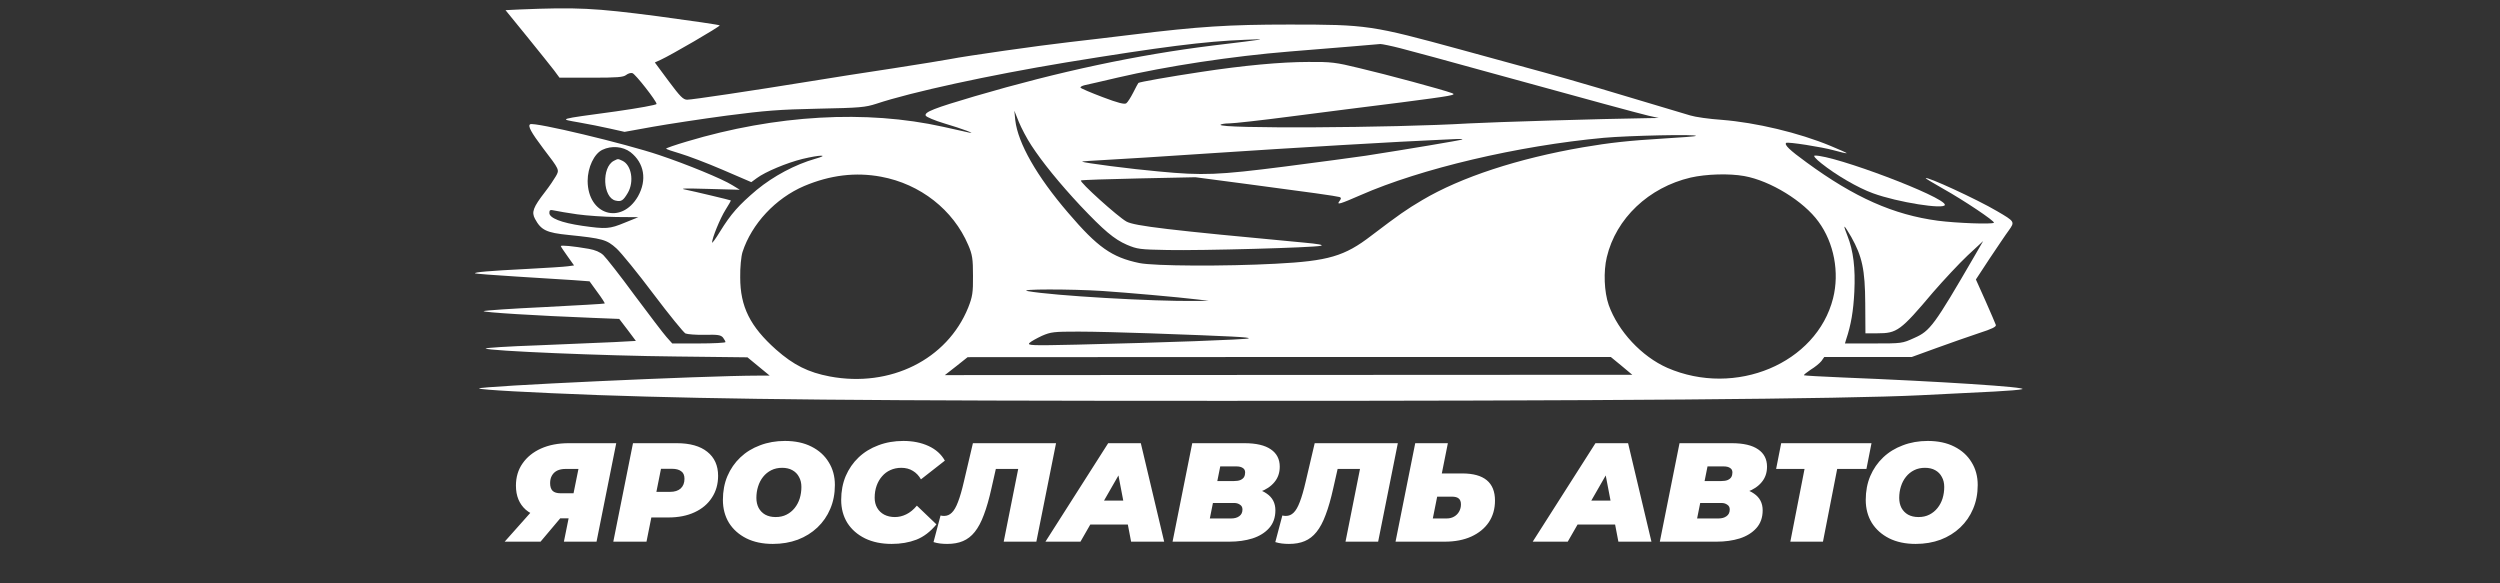
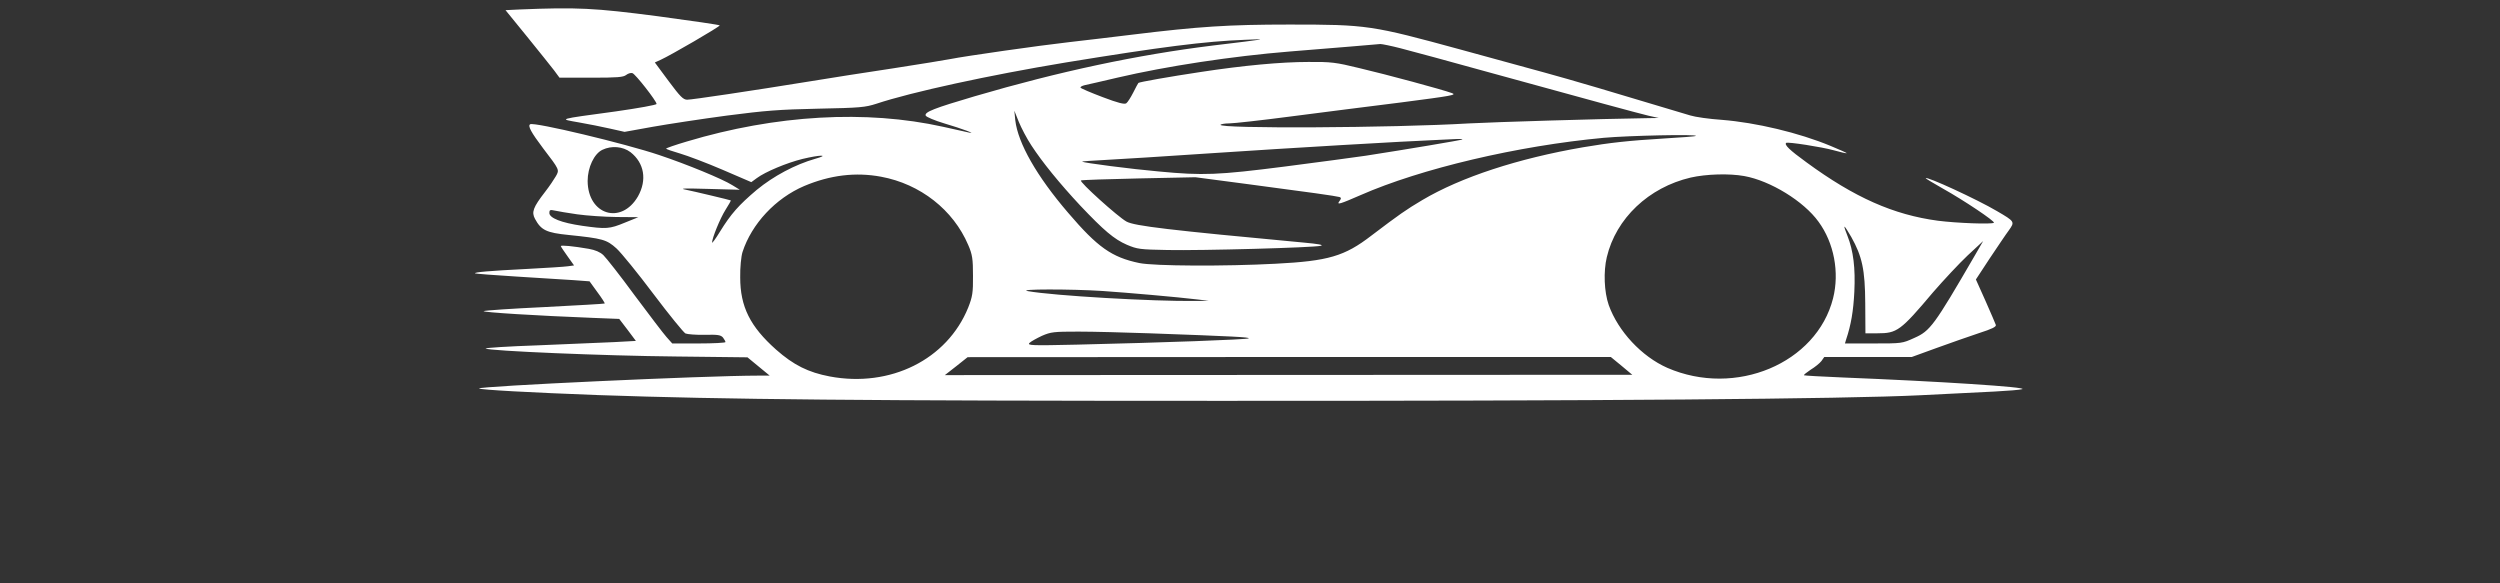
<svg xmlns="http://www.w3.org/2000/svg" width="300" height="70" viewBox="0 0 300 70" fill="none">
  <rect x="0" y="0" width="300" height="70" fill="#333333" stroke="none" />
  <path d="M62.316 1.138L60.662 1.219L63.258 4.408C64.682 6.155 66.129 7.983 66.497 8.451L67.14 9.324H70.93C74.123 9.324 74.79 9.263 75.134 8.999C75.364 8.816 75.708 8.715 75.892 8.776C76.26 8.897 78.787 12.127 78.787 12.473C78.787 12.594 76.604 12.98 73.917 13.366C66.749 14.341 67.048 14.26 69.46 14.687C70.586 14.89 72.286 15.215 73.228 15.438L74.95 15.824L78.327 15.215C80.165 14.89 84.162 14.28 87.194 13.874C91.88 13.265 93.488 13.143 98.198 13.041C103.251 12.94 103.826 12.879 105.158 12.452C109.362 11.051 118.711 9.019 127.9 7.496C139.363 5.627 144.577 4.957 149.424 4.774C152.227 4.652 152.296 4.652 145.519 5.465C136.491 6.582 127.188 8.552 116.942 11.558C112.118 12.98 110.901 13.447 111.085 13.874C111.154 14.037 112.164 14.463 113.313 14.808C115.449 15.438 117.287 16.129 116.276 15.905C116.001 15.844 114.599 15.54 113.175 15.215C103.94 13.163 93.121 13.773 82.416 16.982C81.038 17.388 79.935 17.774 79.935 17.835C79.935 17.896 80.693 18.16 81.612 18.424C82.508 18.688 84.828 19.562 86.712 20.374L90.157 21.857L90.824 21.369C91.834 20.618 94.407 19.541 96.291 19.074C98.404 18.566 99.645 18.546 97.83 19.054C95.418 19.744 92.822 21.126 90.801 22.791C88.641 24.619 87.722 25.655 86.39 27.808C85.885 28.641 85.448 29.23 85.448 29.108C85.448 28.58 86.413 26.204 87.056 25.188C87.447 24.579 87.722 24.071 87.7 24.051C87.585 23.99 83.243 22.954 82.232 22.751C81.474 22.608 82.163 22.588 84.989 22.669L88.779 22.771L87.883 22.223C86.689 21.471 82.439 19.724 79.108 18.607C75.019 17.226 64.131 14.626 63.625 14.91C63.304 15.093 63.717 15.865 65.187 17.815C67.163 20.394 67.14 20.374 66.704 21.146C66.497 21.512 65.922 22.365 65.417 23.015C63.97 24.884 63.763 25.452 64.2 26.265C64.935 27.626 65.578 27.93 68.22 28.195C72.332 28.621 72.791 28.743 73.986 29.82C74.56 30.348 76.558 32.805 78.419 35.284C80.303 37.782 82.026 39.895 82.255 40.016C82.508 40.118 83.542 40.199 84.575 40.179C86.16 40.138 86.482 40.199 86.758 40.504C86.918 40.727 87.056 40.951 87.056 41.052C87.056 41.134 85.609 41.215 83.863 41.215H80.67L79.981 40.443C79.614 40.037 77.891 37.762 76.145 35.426C74.422 33.069 72.722 30.916 72.4 30.612C72.01 30.246 71.436 30.002 70.655 29.86C68.771 29.535 67.301 29.393 67.301 29.535C67.301 29.596 67.668 30.145 68.105 30.754L68.886 31.851L68.151 31.952C67.737 32.013 65.509 32.155 63.166 32.277C58.709 32.501 56.849 32.663 57.01 32.805C57.078 32.846 59.33 33.029 62.04 33.191C64.751 33.354 67.806 33.557 68.84 33.618L70.746 33.76L71.688 35.06C72.217 35.771 72.607 36.38 72.561 36.421C72.515 36.462 69.276 36.645 65.348 36.848C61.443 37.031 58.158 37.254 58.043 37.335C57.883 37.477 64.383 37.884 71.206 38.148L74.307 38.27L75.318 39.59L76.306 40.91L73.71 41.052C72.263 41.113 68.174 41.296 64.59 41.438C61.007 41.56 58.181 41.743 58.273 41.824C58.618 42.109 72.492 42.698 81.084 42.779L89.698 42.88L91.03 43.977L92.363 45.074H91.03C84.598 45.074 57.17 46.354 57.492 46.618C57.676 46.781 63.694 47.106 71.78 47.41C86.827 47.938 103.986 48.101 146.208 48.101C192.335 48.121 221.233 47.877 230.399 47.431C233.753 47.268 237.773 47.065 239.358 46.984C240.943 46.902 242.436 46.781 242.666 46.699C243.424 46.456 232.811 45.765 221.141 45.298C218.637 45.196 216.547 45.074 216.478 45.034C216.432 44.973 216.8 44.688 217.282 44.363C217.787 44.059 218.362 43.592 218.569 43.327L218.913 42.84H224.174H229.411L232.374 41.763C234.005 41.174 236.303 40.362 237.474 39.976C239.059 39.468 239.587 39.204 239.496 38.98C239.45 38.818 238.875 37.518 238.255 36.096L237.107 33.537L238.76 31.018C239.679 29.657 240.69 28.134 241.058 27.646C241.793 26.61 241.793 26.59 239.633 25.33C237.267 23.929 231.088 21.085 231.088 21.39C231.088 21.43 232.03 21.999 233.178 22.649C235.613 24.01 239.45 26.569 239.266 26.732C239.036 26.935 234.763 26.773 232.558 26.488C227.229 25.777 222.543 23.705 216.777 19.48C214.732 17.997 214.089 17.368 214.342 17.144C214.526 17.002 218.614 17.632 220.062 18.038C220.866 18.262 221.555 18.424 221.601 18.383C221.647 18.363 220.774 17.957 219.671 17.51C215.858 15.926 210.712 14.707 206.623 14.382C205.107 14.28 203.407 14.037 202.833 13.854C193.461 11.03 188.499 9.568 185.375 8.715C183.284 8.146 178.782 6.907 175.359 5.972C164.562 3.027 164.126 2.946 154.708 2.946C147.426 2.946 143.796 3.19 135.986 4.144C133.78 4.408 130.312 4.835 128.29 5.058C124.684 5.465 115.863 6.724 114.025 7.09C113.52 7.191 110.418 7.699 107.133 8.207C103.872 8.694 99.484 9.385 97.394 9.73C89.997 10.929 83.036 11.965 82.462 11.965C81.98 11.965 81.612 11.579 80.234 9.73L78.58 7.496L79.292 7.171C80.463 6.643 86.367 3.21 86.367 3.047C86.367 2.986 83.036 2.499 78.947 1.95C71.298 0.955 69.253 0.854 62.316 1.138ZM168.054 5.79C169.18 6.074 174.187 7.435 179.172 8.816C191.485 12.208 196.286 13.508 197.779 13.874L199.043 14.158L197.664 14.179C192.105 14.26 179.333 14.646 176.301 14.808C167.02 15.357 146.116 15.458 146.461 14.971C146.53 14.89 146.989 14.808 147.495 14.808C148.023 14.808 151.331 14.443 154.891 13.976C158.452 13.508 164.425 12.757 168.146 12.29C174.233 11.497 174.854 11.396 174.233 11.172C173.085 10.746 166.377 8.938 163.092 8.166C160.267 7.476 159.738 7.415 157.005 7.435C153.72 7.435 149.171 7.861 144.118 8.633C140.327 9.202 136.675 9.852 136.606 9.954C136.56 9.994 136.284 10.522 135.986 11.111C135.687 11.701 135.32 12.269 135.159 12.391C134.952 12.554 134.148 12.351 132.333 11.66C130.932 11.132 129.738 10.624 129.669 10.522C129.6 10.441 129.829 10.299 130.174 10.218C130.519 10.157 132.31 9.73 134.148 9.304C139.983 7.943 147.816 6.744 154.822 6.176C157.028 5.993 160.29 5.729 162.058 5.586C163.827 5.424 165.435 5.302 165.642 5.282C165.849 5.282 166.951 5.505 168.054 5.79ZM123.765 17.449C125.074 19.46 127.142 21.999 129.623 24.66C132.471 27.666 133.689 28.702 135.228 29.373C136.491 29.901 136.744 29.941 140.121 30.002C144.141 30.084 157.625 29.718 158.498 29.494C158.888 29.393 158.222 29.271 156.43 29.108C140.258 27.605 136.147 27.118 135.182 26.59C134.171 26.041 129.462 21.796 129.715 21.654C129.829 21.593 132.954 21.491 136.675 21.41L143.452 21.268L149.769 22.101C157.028 23.055 160.336 23.523 160.749 23.644C160.979 23.726 160.956 23.848 160.68 24.213C160.405 24.599 160.841 24.477 163.253 23.421C170.512 20.232 182.136 17.49 192.473 16.535C195.413 16.271 203.752 16.088 203.499 16.311C203.453 16.372 201.753 16.494 199.732 16.616C195.367 16.88 193.208 17.124 189.969 17.672C182.182 19.013 175.336 21.247 170.673 24.01C168.72 25.168 167.939 25.716 164.562 28.276C161.346 30.754 159.394 31.323 153.077 31.648C146.966 31.973 138.49 31.932 136.721 31.566C133.413 30.876 131.713 29.677 128.175 25.534C124.408 21.146 122.157 17.185 121.835 14.443L121.72 13.285L122.249 14.605C122.547 15.336 123.214 16.616 123.765 17.449ZM175.474 16.738C175.359 16.819 168.858 17.916 163.873 18.688C162.472 18.891 158.107 19.48 154.156 19.988C146.185 21.004 144.37 21.085 139.064 20.577C135.802 20.293 130.013 19.541 129.852 19.399C129.806 19.358 131.047 19.277 132.586 19.196C134.148 19.115 140.075 18.749 145.749 18.363C154.822 17.754 168.307 16.962 172.74 16.779C173.567 16.738 174.532 16.698 174.9 16.677C175.267 16.657 175.52 16.677 175.474 16.738ZM75.662 18.262C77.316 19.562 77.661 21.593 76.558 23.563C74.56 27.016 70.54 25.798 70.517 21.715C70.517 20.09 71.298 18.444 72.286 17.977C73.388 17.449 74.744 17.571 75.662 18.262ZM105.732 21.207C110.441 22.08 114.393 25.188 116.184 29.393C116.69 30.551 116.759 31.099 116.759 33.09C116.782 35.101 116.69 35.629 116.184 36.909C113.657 43.145 106.835 46.537 99.576 45.176C97.003 44.688 95.234 43.815 93.121 41.946C90.02 39.184 88.825 36.807 88.825 33.293C88.802 32.115 88.94 30.754 89.101 30.246C90.204 26.854 93.075 23.787 96.498 22.324C99.622 21.004 102.677 20.638 105.732 21.207ZM209.311 21.126C212.458 21.694 216.455 24.152 218.224 26.61C220.085 29.149 220.751 32.684 219.97 35.791C217.994 43.612 208.254 47.695 200.076 44.14C196.998 42.779 194.173 39.752 193.047 36.604C192.496 35.02 192.404 32.582 192.817 30.855C193.92 26.204 197.848 22.487 202.879 21.308C204.763 20.882 207.496 20.801 209.311 21.126ZM69.253 25.716C70.402 25.879 72.515 26.021 73.963 26.041L76.604 26.062L74.996 26.712C73.136 27.483 72.745 27.504 69.874 27.098C67.347 26.732 65.922 26.163 65.922 25.554C65.922 25.188 66.014 25.148 66.566 25.269C66.91 25.351 68.128 25.554 69.253 25.716ZM222.152 28.438C223.461 30.774 223.806 32.359 223.829 36.38L223.852 39.996H225.299C227.642 39.996 228.056 39.712 231.961 35.081C233.247 33.598 235.108 31.607 236.119 30.652L237.979 28.926L236.923 30.754C232.099 39.062 231.616 39.712 229.733 40.545C228.262 41.215 228.24 41.215 224.817 41.215H221.394L221.532 40.748C222.129 38.98 222.405 37.315 222.52 35.02C222.657 32.155 222.405 30.104 221.693 28.296C221.44 27.687 221.279 27.199 221.348 27.199C221.394 27.199 221.762 27.748 222.152 28.438ZM132.31 34.918C135.297 35.121 141.315 35.649 143.681 35.934L145.06 36.096L143.452 36.116C138.352 36.177 126.43 35.487 123.351 34.938C121.881 34.674 128.566 34.674 132.31 34.918ZM137.938 39.996C148.092 40.362 150.021 40.463 149.838 40.605C149.654 40.748 139.569 41.113 129.209 41.357C123.742 41.479 123.26 41.459 123.535 41.154C123.719 40.971 124.385 40.605 125.028 40.301C126.108 39.834 126.43 39.793 129.416 39.793C131.208 39.793 135.044 39.895 137.938 39.996ZM194.586 43.896L195.873 44.973L154.639 44.993L113.382 45.013L114.76 43.937L116.115 42.86L154.708 42.84H193.3L194.586 43.896Z" fill="white" />
-   <path fill-rule="evenodd" clip-rule="evenodd" d="M224.771 23.198C222.956 22.548 220.291 20.984 218.568 19.603C217.902 19.075 217.558 18.689 217.764 18.668C220.108 18.607 233.385 23.625 233.385 24.579C233.385 25.168 227.711 24.275 224.771 23.198ZM73.871 24.071C72.332 23.726 72.171 20.069 73.664 19.297C73.921 19.169 74.037 19.103 74.154 19.099C74.278 19.096 74.403 19.162 74.698 19.297C75.777 19.805 76.122 21.796 75.341 23.137C74.79 24.071 74.56 24.233 73.871 24.071Z" fill="white" />
-   <path d="M67.668 65L68.394 61.404L69.153 62.198H66.436C65.006 62.198 63.892 61.855 63.093 61.168C62.306 60.47 61.912 59.508 61.912 58.281C61.912 57.257 62.176 56.368 62.705 55.614C63.234 54.849 63.971 54.252 64.916 53.825C65.873 53.397 66.981 53.183 68.242 53.183H73.948L71.584 65H67.668ZM60.561 65L64.393 60.695H68.495L64.866 65H60.561ZM68.63 60.155L69.609 55.31L70.335 56.273H67.854C67.471 56.273 67.139 56.34 66.858 56.475C66.588 56.61 66.379 56.807 66.233 57.066C66.087 57.314 66.014 57.617 66.014 57.978C66.014 58.394 66.115 58.703 66.317 58.906C66.52 59.097 66.841 59.193 67.28 59.193H69.761L68.63 60.155ZM73.596 65L75.959 53.183H81.209C82.796 53.183 84.017 53.527 84.872 54.213C85.738 54.9 86.172 55.862 86.172 57.1C86.172 58.09 85.924 58.962 85.429 59.716C84.945 60.47 84.253 61.056 83.353 61.472C82.463 61.888 81.411 62.096 80.196 62.096H76.381L78.508 60.358L77.579 65H73.596ZM78.406 60.83L77.005 59.024H80.398C80.95 59.024 81.377 58.889 81.681 58.619C81.985 58.338 82.137 57.949 82.137 57.454C82.137 57.027 82.002 56.723 81.732 56.543C81.473 56.351 81.113 56.256 80.652 56.256H77.562L79.689 54.399L78.406 60.83ZM92.741 65.27C91.514 65.27 90.451 65.045 89.551 64.595C88.662 64.145 87.969 63.526 87.474 62.738C86.99 61.939 86.748 61.022 86.748 59.986C86.748 58.94 86.928 57.989 87.289 57.133C87.66 56.267 88.178 55.519 88.842 54.888C89.506 54.258 90.293 53.774 91.205 53.437C92.117 53.088 93.112 52.913 94.193 52.913C95.419 52.913 96.477 53.138 97.367 53.589C98.267 54.039 98.959 54.663 99.443 55.462C99.938 56.25 100.186 57.162 100.186 58.197C100.186 59.244 100 60.2 99.629 61.067C99.268 61.922 98.756 62.665 98.092 63.295C97.428 63.925 96.641 64.415 95.729 64.764C94.817 65.101 93.822 65.27 92.741 65.27ZM93.079 62.046C93.574 62.046 94.007 61.95 94.379 61.759C94.761 61.568 95.088 61.303 95.358 60.965C95.628 60.628 95.83 60.245 95.965 59.818C96.1 59.379 96.168 58.917 96.168 58.433C96.168 57.972 96.072 57.572 95.881 57.235C95.701 56.886 95.436 56.616 95.088 56.425C94.75 56.233 94.339 56.138 93.855 56.138C93.371 56.138 92.938 56.233 92.555 56.425C92.173 56.616 91.846 56.88 91.576 57.218C91.306 57.556 91.104 57.944 90.969 58.383C90.834 58.81 90.766 59.266 90.766 59.75C90.766 60.2 90.856 60.6 91.036 60.949C91.228 61.297 91.492 61.568 91.83 61.759C92.178 61.95 92.595 62.046 93.079 62.046ZM107.002 65.27C105.787 65.27 104.723 65.051 103.812 64.612C102.9 64.162 102.191 63.543 101.685 62.755C101.19 61.956 100.942 61.033 100.942 59.986C100.942 58.951 101.122 58 101.482 57.133C101.854 56.267 102.371 55.519 103.035 54.888C103.699 54.258 104.487 53.774 105.399 53.437C106.31 53.088 107.312 52.913 108.403 52.913C109.54 52.913 110.547 53.116 111.425 53.521C112.303 53.926 112.956 54.511 113.383 55.277L110.514 57.522C110.266 57.083 109.945 56.745 109.551 56.509C109.158 56.261 108.69 56.138 108.15 56.138C107.678 56.138 107.244 56.228 106.85 56.408C106.468 56.577 106.136 56.824 105.854 57.15C105.573 57.465 105.354 57.843 105.196 58.281C105.039 58.72 104.96 59.204 104.96 59.733C104.96 60.195 105.061 60.6 105.264 60.949C105.466 61.297 105.748 61.568 106.108 61.759C106.479 61.95 106.907 62.046 107.391 62.046C107.852 62.046 108.302 61.939 108.741 61.725C109.191 61.511 109.619 61.162 110.024 60.678L112.37 62.924C111.65 63.801 110.846 64.415 109.957 64.764C109.079 65.101 108.094 65.27 107.002 65.27ZM113.659 65.27C113.356 65.27 113.069 65.253 112.798 65.219C112.528 65.186 112.27 65.129 112.022 65.051L112.866 61.86C113.001 61.894 113.142 61.911 113.288 61.911C113.648 61.911 113.958 61.781 114.216 61.523C114.487 61.264 114.734 60.836 114.959 60.24C115.196 59.632 115.432 58.816 115.668 57.792L116.749 53.183H126.725L124.362 65H120.445L122.353 55.429L123.045 56.273H118.741L119.703 55.378L118.977 58.585C118.695 59.857 118.392 60.92 118.065 61.776C117.75 62.631 117.384 63.318 116.968 63.835C116.563 64.342 116.09 64.707 115.55 64.933C115.021 65.158 114.391 65.27 113.659 65.27ZM125.453 65L132.982 53.183H136.898L139.7 65H135.733L133.826 55.023H135.379L129.656 65H125.453ZM128.93 62.941L130.517 60.071H135.953L136.392 62.941H128.93ZM140.707 65L143.07 53.183H149.333C150.74 53.183 151.797 53.431 152.506 53.926C153.215 54.41 153.57 55.102 153.57 56.002C153.57 56.734 153.356 57.353 152.928 57.859C152.512 58.366 151.932 58.754 151.19 59.024C150.458 59.283 149.614 59.412 148.658 59.412L149.164 58.501C150.368 58.501 151.313 58.743 152 59.227C152.698 59.699 153.047 60.369 153.047 61.236C153.047 62.102 152.793 62.817 152.287 63.379C151.792 63.931 151.128 64.342 150.295 64.612C149.462 64.871 148.539 65 147.527 65H140.707ZM145.18 62.215H147.746C148.14 62.215 148.461 62.125 148.708 61.945C148.967 61.764 149.096 61.494 149.096 61.134C149.096 60.875 148.995 60.684 148.793 60.56C148.601 60.425 148.376 60.358 148.117 60.358H145.281L145.805 57.724H148.101C148.404 57.724 148.652 57.685 148.843 57.606C149.046 57.516 149.192 57.398 149.282 57.252C149.372 57.094 149.417 56.908 149.417 56.695C149.417 56.447 149.322 56.267 149.13 56.154C148.95 56.031 148.697 55.969 148.371 55.969H146.429L145.18 62.215ZM154.675 65.27C154.371 65.27 154.084 65.253 153.814 65.219C153.544 65.186 153.285 65.129 153.037 65.051L153.881 61.86C154.016 61.894 154.157 61.911 154.303 61.911C154.663 61.911 154.973 61.781 155.232 61.523C155.502 61.264 155.749 60.836 155.974 60.24C156.211 59.632 156.447 58.816 156.683 57.792L157.764 53.183H167.74L165.377 65H161.461L163.368 55.429L164.06 56.273H159.756L160.718 55.378L159.992 58.585C159.711 59.857 159.407 60.92 159.08 61.776C158.765 62.631 158.4 63.318 157.983 63.835C157.578 64.342 157.105 64.707 156.565 64.933C156.036 65.158 155.406 65.27 154.675 65.27ZM175.466 56.813C178.088 56.813 179.399 57.899 179.399 60.071C179.399 61.061 179.151 61.928 178.656 62.67C178.161 63.402 177.458 63.976 176.546 64.392C175.646 64.797 174.588 65 173.372 65H167.464L169.827 53.183H173.744L173.018 56.813H175.466ZM173.609 62.215C173.935 62.215 174.228 62.142 174.487 61.995C174.745 61.849 174.948 61.646 175.094 61.388C175.241 61.129 175.314 60.842 175.314 60.527C175.314 60.2 175.224 59.964 175.044 59.818C174.875 59.671 174.599 59.598 174.216 59.598H172.461L171.938 62.215H173.609ZM183.926 65L191.455 53.183H195.371L198.173 65H194.206L192.299 55.023H193.852L188.129 65H183.926ZM187.403 62.941L188.99 60.071H194.426L194.865 62.941H187.403ZM199.18 65L201.543 53.183H207.806C209.213 53.183 210.27 53.431 210.979 53.926C211.688 54.41 212.043 55.102 212.043 56.002C212.043 56.734 211.829 57.353 211.401 57.859C210.985 58.366 210.405 58.754 209.663 59.024C208.931 59.283 208.087 59.412 207.131 59.412L207.637 58.501C208.841 58.501 209.786 58.743 210.473 59.227C211.171 59.699 211.52 60.369 211.52 61.236C211.52 62.102 211.266 62.817 210.76 63.379C210.265 63.931 209.601 64.342 208.768 64.612C207.935 64.871 207.012 65 206 65H199.18ZM203.653 62.215H206.219C206.613 62.215 206.934 62.125 207.181 61.945C207.44 61.764 207.569 61.494 207.569 61.134C207.569 60.875 207.468 60.684 207.266 60.56C207.074 60.425 206.849 60.358 206.59 60.358H203.754L204.278 57.724H206.573C206.877 57.724 207.125 57.685 207.316 57.606C207.519 57.516 207.665 57.398 207.755 57.252C207.845 57.094 207.89 56.908 207.89 56.695C207.89 56.447 207.795 56.267 207.603 56.154C207.423 56.031 207.17 55.969 206.844 55.969H204.902L203.653 62.215ZM214.84 65L216.713 55.412L217.405 56.273H213.135L213.742 53.183H224.58L223.972 56.273H219.6L220.63 55.412L218.756 65H214.84ZM229.881 65.27C228.655 65.27 227.591 65.045 226.691 64.595C225.802 64.145 225.11 63.526 224.615 62.738C224.131 61.939 223.889 61.022 223.889 59.986C223.889 58.94 224.069 57.989 224.429 57.133C224.8 56.267 225.318 55.519 225.982 54.888C226.646 54.258 227.434 53.774 228.345 53.437C229.257 53.088 230.253 52.913 231.333 52.913C232.56 52.913 233.618 53.138 234.507 53.589C235.407 54.039 236.099 54.663 236.583 55.462C237.078 56.25 237.326 57.162 237.326 58.197C237.326 59.244 237.14 60.2 236.769 61.067C236.409 61.922 235.897 62.665 235.233 63.295C234.569 63.925 233.781 64.415 232.869 64.764C231.958 65.101 230.962 65.27 229.881 65.27ZM230.219 62.046C230.714 62.046 231.147 61.95 231.519 61.759C231.901 61.568 232.228 61.303 232.498 60.965C232.768 60.628 232.971 60.245 233.106 59.818C233.241 59.379 233.308 58.917 233.308 58.433C233.308 57.972 233.213 57.572 233.021 57.235C232.841 56.886 232.577 56.616 232.228 56.425C231.89 56.233 231.479 56.138 230.996 56.138C230.512 56.138 230.078 56.233 229.696 56.425C229.313 56.616 228.987 56.88 228.717 57.218C228.447 57.556 228.244 57.944 228.109 58.383C227.974 58.81 227.906 59.266 227.906 59.75C227.906 60.2 227.996 60.6 228.176 60.949C228.368 61.297 228.632 61.568 228.97 61.759C229.319 61.95 229.735 62.046 230.219 62.046Z" fill="white" />
</svg>